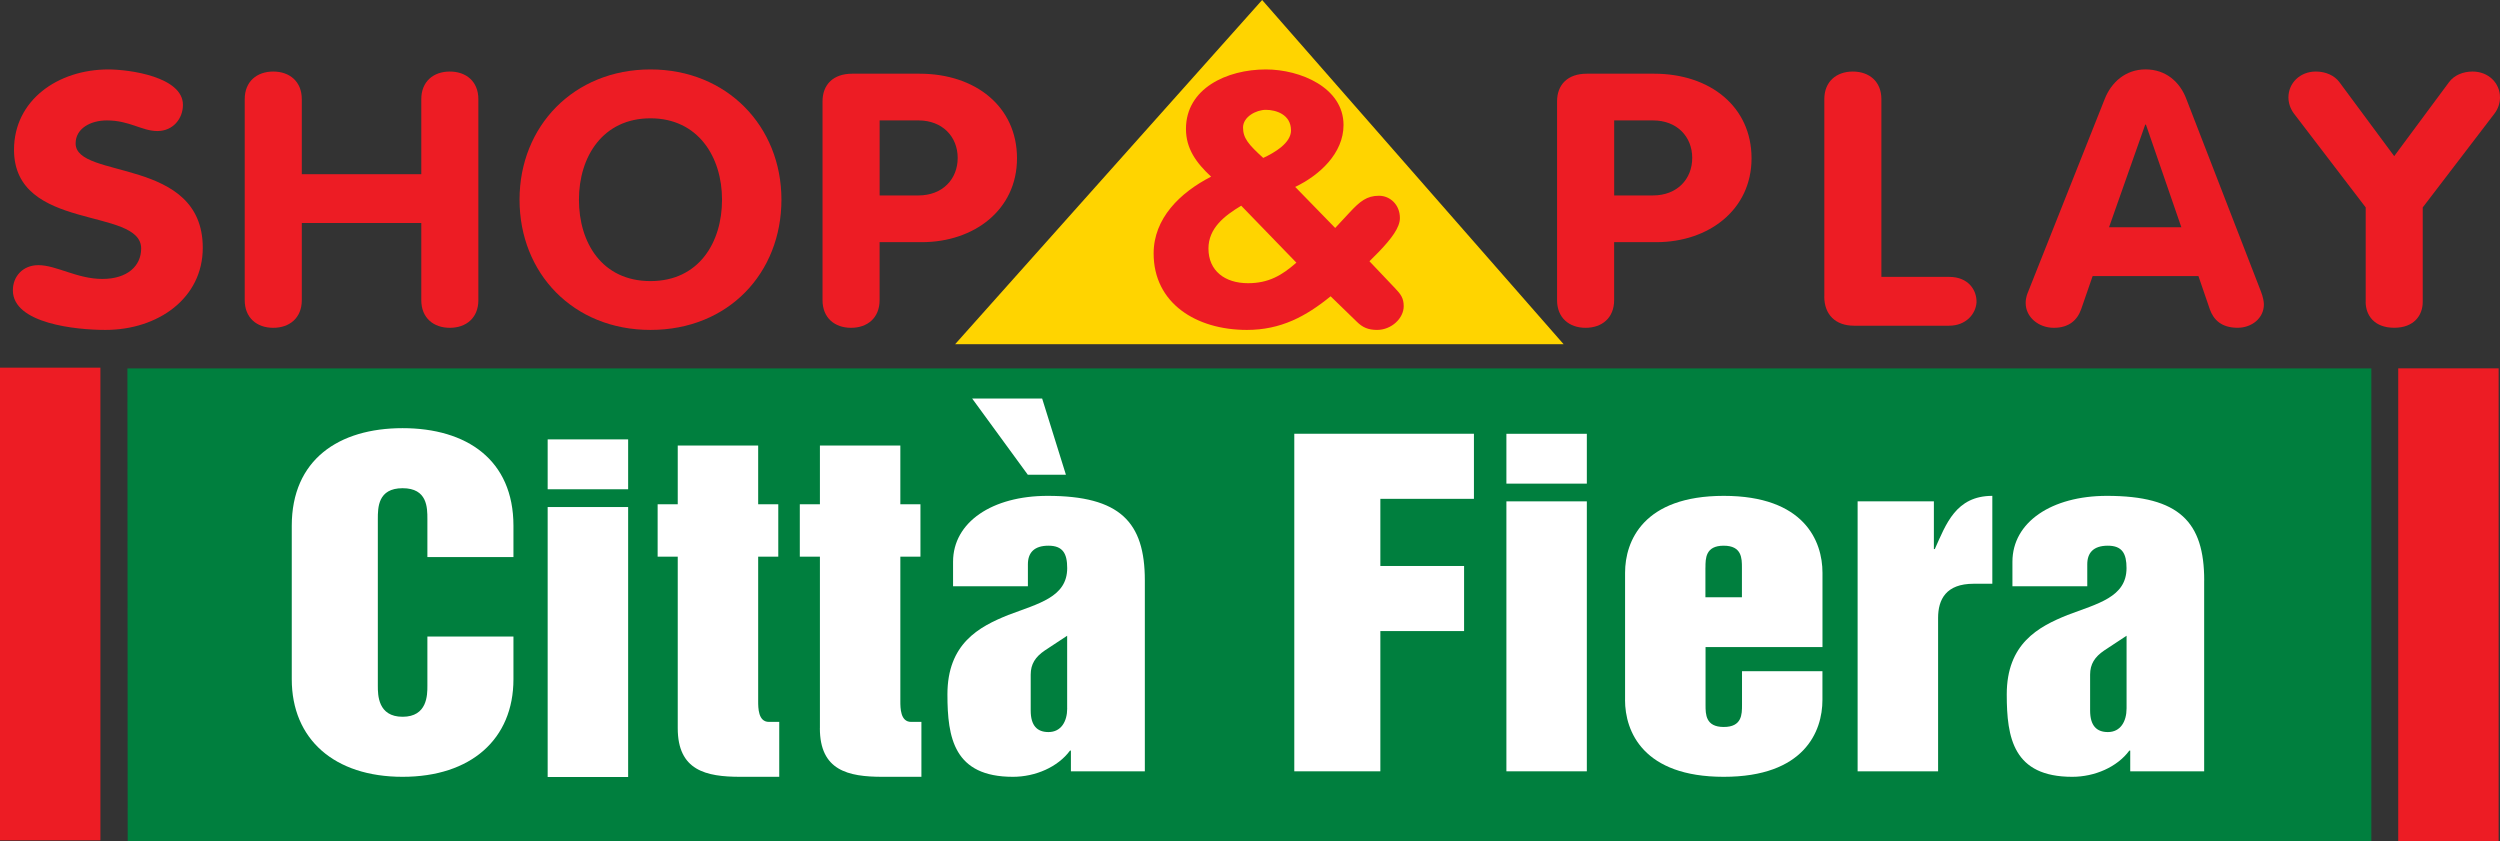
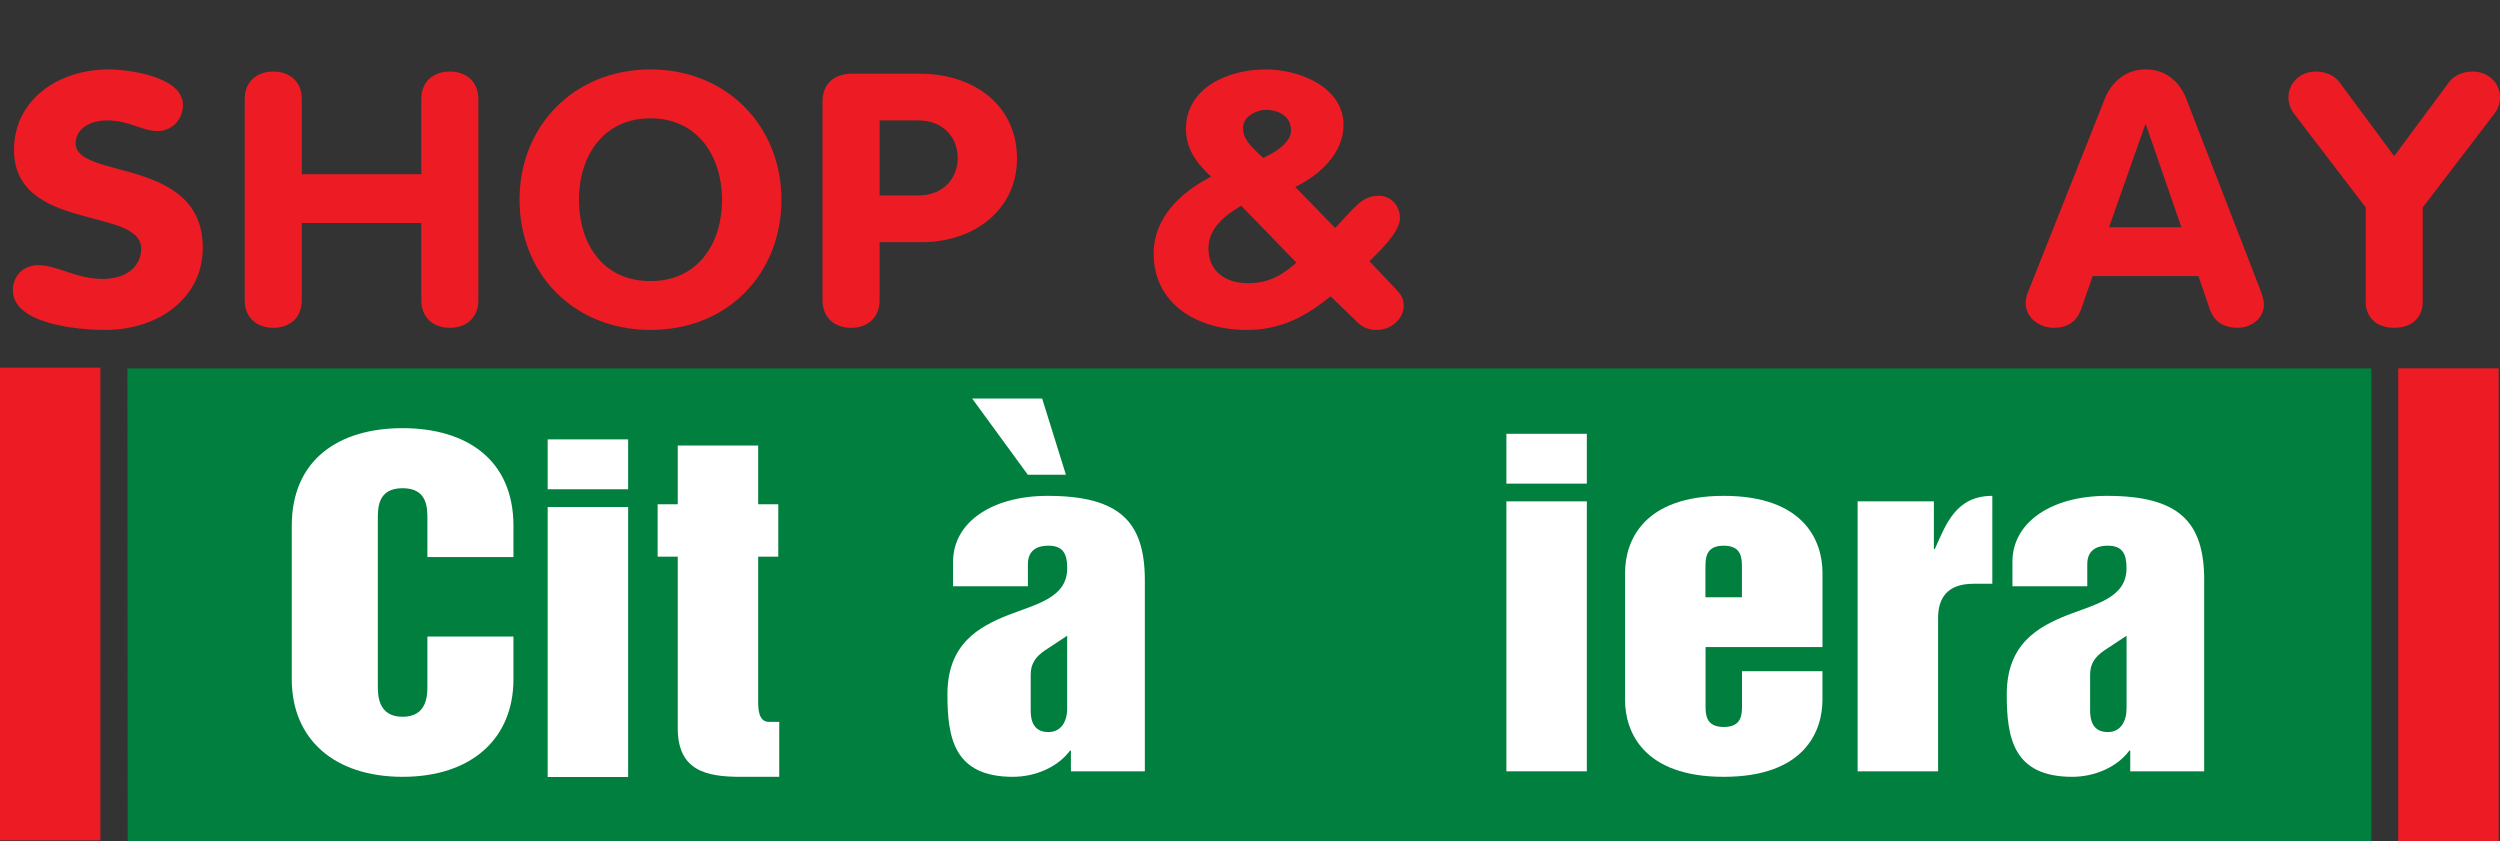
<svg xmlns="http://www.w3.org/2000/svg" id="Layer_2" data-name="Layer 2" viewBox="0 0 545.82 183.69">
  <rect x="0" y="0" width="545.82" height="183.69" fill="#333333" stroke="none" />
  <defs>
    <style>      .cls-1, .cls-2 {        fill: #ed1c24;      }      .cls-1, .cls-2, .cls-3, .cls-4, .cls-5 {        stroke-width: 0px;      }      .cls-1, .cls-3, .cls-4, .cls-5 {        fill-rule: evenodd;      }      .cls-3 {        fill: #ffd400;      }      .cls-4 {        fill: #fff;      }      .cls-5 {        fill: #007f3e;      }    </style>
  </defs>
  <g id="Livello_1" data-name="Livello 1">
    <g>
      <polygon class="cls-5" points="27.82 80.43 517.73 80.43 517.73 183.69 27.88 183.69 27.82 80.43" />
-       <polygon class="cls-3" points="208.53 75.15 341.38 75.15 275.56 0 208.53 75.15" />
      <rect class="cls-2" y="80.27" width="21.92" height="103.21" />
      <rect class="cls-2" x="523.6" y="80.42" width="21.92" height="103.2" />
      <path class="cls-4" d="M63.7,148.29c0,13.1,9.29,21.31,24.2,21.31s24.2-8.21,24.2-21.31v-9.32h-18.79v10.79c0,1.94,0,6.73-5.41,6.73s-5.41-4.8-5.41-6.73v-36.44c0-2.49,0-6.73,5.41-6.73s5.41,4.24,5.41,6.73v8.3h18.79v-6.83c0-14.39-10.21-21.31-24.2-21.31s-24.2,6.92-24.2,21.31v33.48Z" />
      <path class="cls-4" d="M119.57,169.64h17.57v-58.94h-17.57v58.94ZM119.57,106.82h17.57v-10.89h-17.57v10.89Z" />
      <path class="cls-4" d="M147.97,158.99c0,9.22,6.13,10.61,13.68,10.61h8.48v-11.99h-2.25c-2.35,0-2.35-3.04-2.35-4.52v-31.55h4.39v-11.44h-4.39v-12.82h-17.56v12.82h-4.39v11.44h4.39v37.45Z" />
-       <path class="cls-4" d="M179,158.99c0,9.22,6.13,10.61,13.69,10.61h8.48v-11.99h-2.25c-2.35,0-2.35-3.04-2.35-4.52v-31.55h4.39v-11.44h-4.39v-12.82h-17.56v12.82h-4.39v11.44h4.39v37.45Z" />
-       <polygon class="cls-4" points="282.58 168.4 301.37 168.4 301.37 137.78 319.65 137.78 319.65 123.57 301.37 123.57 301.37 108.91 321.8 108.91 321.8 94.7 282.58 94.7 282.58 168.4" />
      <path class="cls-4" d="M328.89,168.4h17.56v-58.94h-17.56v58.94ZM328.89,105.59h17.56v-10.88h-17.56v10.88Z" />
-       <path class="cls-4" d="M354.79,152.81c0,6.92,3.98,16.79,21.55,16.79s21.55-9.87,21.55-16.79v-6.27h-17.56v7.38c0,2.03,0,4.8-3.98,4.8s-3.98-2.77-3.98-4.8v-12.64h25.53v-16.23c0-6.92-3.98-16.79-21.55-16.79s-21.55,9.87-21.55,16.79v27.76ZM372.35,123.94c0-2.03,0-4.8,3.98-4.8s3.98,2.77,3.98,4.8v6.46h-7.97v-6.46Z" />
+       <path class="cls-4" d="M354.79,152.81c0,6.92,3.98,16.79,21.55,16.79s21.55-9.87,21.55-16.79v-6.27h-17.56v7.38c0,2.03,0,4.8-3.98,4.8s-3.98-2.77-3.98-4.8v-12.64h25.53v-16.23c0-6.92-3.98-16.79-21.55-16.79s-21.55,9.87-21.55,16.79v27.76M372.35,123.94c0-2.03,0-4.8,3.98-4.8s3.98,2.77,3.98,4.8v6.46h-7.97v-6.46Z" />
      <path class="cls-4" d="M405.57,168.4h17.57v-33.48c0-4.06,1.74-7.47,7.76-7.47h4.08v-19.19c-7.97,0-10.11,6.18-12.56,11.62h-.2v-10.42h-16.65v58.94Z" />
      <path class="cls-4" d="M481.24,126.71c0-12.73-5.41-18.45-21.24-18.45-12.05,0-20.63,5.72-20.63,14.39v5.35h16.34v-4.8c0-2.49,1.33-4.06,4.49-4.06s4.08,1.75,4.08,4.89c0,6.37-6.33,7.75-12.87,10.24-6.43,2.58-13.28,6.27-13.28,17.34,0,9.5,1.43,17.99,14.3,17.99,4.9,0,9.8-2.12,12.46-5.72h.2v4.52h16.14v-41.69ZM464.29,154.66c0,2.86-1.33,5.17-4.08,5.17-2.45,0-3.88-1.38-3.88-4.7v-7.84c0-2.31,1.02-3.87,3.06-5.26l4.9-3.23v15.87Z" />
      <path class="cls-4" d="M233,154.66c0,2.86-1.33,5.17-4.09,5.17-2.45,0-3.88-1.38-3.88-4.7v-7.84c0-2.31,1.02-3.87,3.06-5.26l4.9-3.23v15.87ZM249.95,126.71c0-12.73-5.41-18.45-21.24-18.45-12.05,0-20.63,5.72-20.63,14.39v5.35h16.34v-4.8c0-2.49,1.33-4.06,4.49-4.06s4.09,1.75,4.09,4.89c0,6.37-6.33,7.75-12.87,10.24-6.43,2.58-13.28,6.27-13.28,17.34,0,9.5,1.43,17.99,14.3,17.99,4.9,0,9.8-2.12,12.46-5.72h.2v4.52h16.14v-41.69Z" />
      <polygon class="cls-4" points="212.25 87.01 224.4 103.65 232.72 103.65 227.53 87.01 212.25 87.01" />
      <path class="cls-1" d="M23.67,15.16c-11.05,0-20.61,6.72-20.61,17.54,0,17.93,27.76,12.44,27.76,21.56,0,3.79-2.99,6.64-8.48,6.64s-10.06-3.01-13.96-3.01c-3.41,0-5.57,2.47-5.57,5.49,0,7.26,13.79,8.65,20.19,8.65,11.47,0,21.27-6.88,21.27-17.93,0-19.94-27.76-14.84-27.76-22.79,0-3.25,3.24-5.02,6.81-5.02,4.99,0,7.65,2.32,11.05,2.32s5.57-2.7,5.57-5.72c0-6.1-11.63-7.73-16.29-7.73" />
      <path class="cls-1" d="M53.43,65.54c0,3.86,2.66,6.03,6.23,6.03s6.23-2.16,6.23-6.03v-16.85h26.09v16.85c0,3.86,2.66,6.03,6.23,6.03s6.23-2.16,6.23-6.03V21.65c0-3.86-2.66-6.03-6.23-6.03s-6.23,2.16-6.23,6.03v16.38h-26.09v-16.38c0-3.86-2.66-6.03-6.23-6.03s-6.23,2.16-6.23,6.03v43.89Z" />
      <path class="cls-1" d="M142.02,61.37c-10.55,0-15.62-8.34-15.62-17.77s5.24-17.77,15.62-17.77,15.62,8.42,15.62,17.77-5.07,17.77-15.62,17.77M142.02,72.03c17.04,0,28.59-12.44,28.59-28.44s-11.88-28.43-28.59-28.43-28.59,12.36-28.59,28.43,11.72,28.44,28.59,28.44" />
      <path class="cls-1" d="M179.58,65.54c0,3.86,2.66,6.03,6.23,6.03s6.23-2.16,6.23-6.03v-12.67h9.22c11.38,0,20.78-7.03,20.78-18.31s-9.06-18.47-21.27-18.47h-14.71c-4.16,0-6.48,2.4-6.48,6.03v43.43ZM192.05,26.29h8.48c5.23,0,8.56,3.55,8.56,8.19s-3.32,8.19-8.56,8.19h-8.48v-16.38Z" />
      <path class="cls-1" d="M283.03,57.35c-3.16,2.78-6.07,4.48-10.55,4.48-5.07,0-8.64-2.71-8.64-7.57,0-4.4,3.41-7.11,7.15-9.35l12.05,12.44ZM282.78,40.81c5.32-2.55,10.55-7.34,10.55-13.52,0-8.19-9.47-12.13-16.95-12.13-8.56,0-17.45,4.17-17.45,12.98,0,4.33,2.25,7.42,5.49,10.43-6.81,3.48-12.55,9.12-12.55,16.77,0,10.82,9.23,16.69,20.36,16.69,7.4,0,12.88-2.94,18.28-7.34l5.73,5.56c1.25,1.24,2.49,1.78,4.41,1.78,3.16,0,5.82-2.55,5.82-5.18,0-1.78-.67-2.63-1.83-3.86l-5.65-5.95,2.08-2.09c2.66-2.78,4.57-5.25,4.57-7.34,0-2.94-2.16-4.87-4.57-4.87-2.66,0-4.16,1.24-6.32,3.55l-3.24,3.48-8.73-8.96ZM281.87,28.45c0,2.78-3.57,4.87-6.07,6.03-3.24-2.94-4.41-4.33-4.41-6.64s2.82-3.86,4.99-3.86,5.48,1,5.48,4.48" />
-       <path class="cls-1" d="M339.95,65.54c0,3.86,2.66,6.03,6.23,6.03s6.23-2.16,6.23-6.03v-12.67h9.22c11.38,0,20.78-7.03,20.78-18.31s-9.06-18.47-21.27-18.47h-14.71c-4.16,0-6.48,2.4-6.48,6.03v43.43ZM352.42,26.29h8.48c5.24,0,8.56,3.55,8.56,8.19s-3.32,8.19-8.56,8.19h-8.48v-16.38Z" />
-       <path class="cls-1" d="M398.29,64.77c0,3.86,2.41,6.34,6.48,6.34h20.78c3.66,0,5.82-2.55,5.98-5.1.08-2.63-1.75-5.56-5.98-5.56h-14.79V21.65c0-3.86-2.66-6.03-6.23-6.03s-6.23,2.16-6.23,6.03v43.12Z" />
      <path class="cls-1" d="M442.84,63.61c-.17.39-.58,1.31-.58,2.55,0,3.09,2.83,5.41,6.15,5.41s5.15-1.7,5.98-4.1l2.49-7.19h23.1l2.49,7.26c.83,2.32,2.58,4.02,6.07,4.02,3.08,0,5.73-2.09,5.73-5.1,0-.54-.17-1.62-.66-2.86l-16.29-42.04c-1.41-3.71-4.49-6.41-8.89-6.41s-7.48,2.86-8.89,6.41l-16.7,42.04ZM468.35,27.21h.17l7.73,22.41h-15.79l7.9-22.41Z" />
      <path class="cls-1" d="M516.49,65.92c0,2.86,1.83,5.64,6.23,5.64s6.23-2.78,6.23-5.64v-20.63l15.71-20.55c.75-1,1.16-2.24,1.16-3.48,0-3.09-2.49-5.64-5.98-5.64-2.16,0-4.07.85-5.15,2.32l-11.97,16.15-11.96-16.15c-1.08-1.47-2.99-2.32-5.15-2.32-3.49,0-5.98,2.55-5.98,5.64,0,1.24.42,2.47,1.16,3.48l15.71,20.55v20.63Z" />
    </g>
  </g>
</svg>